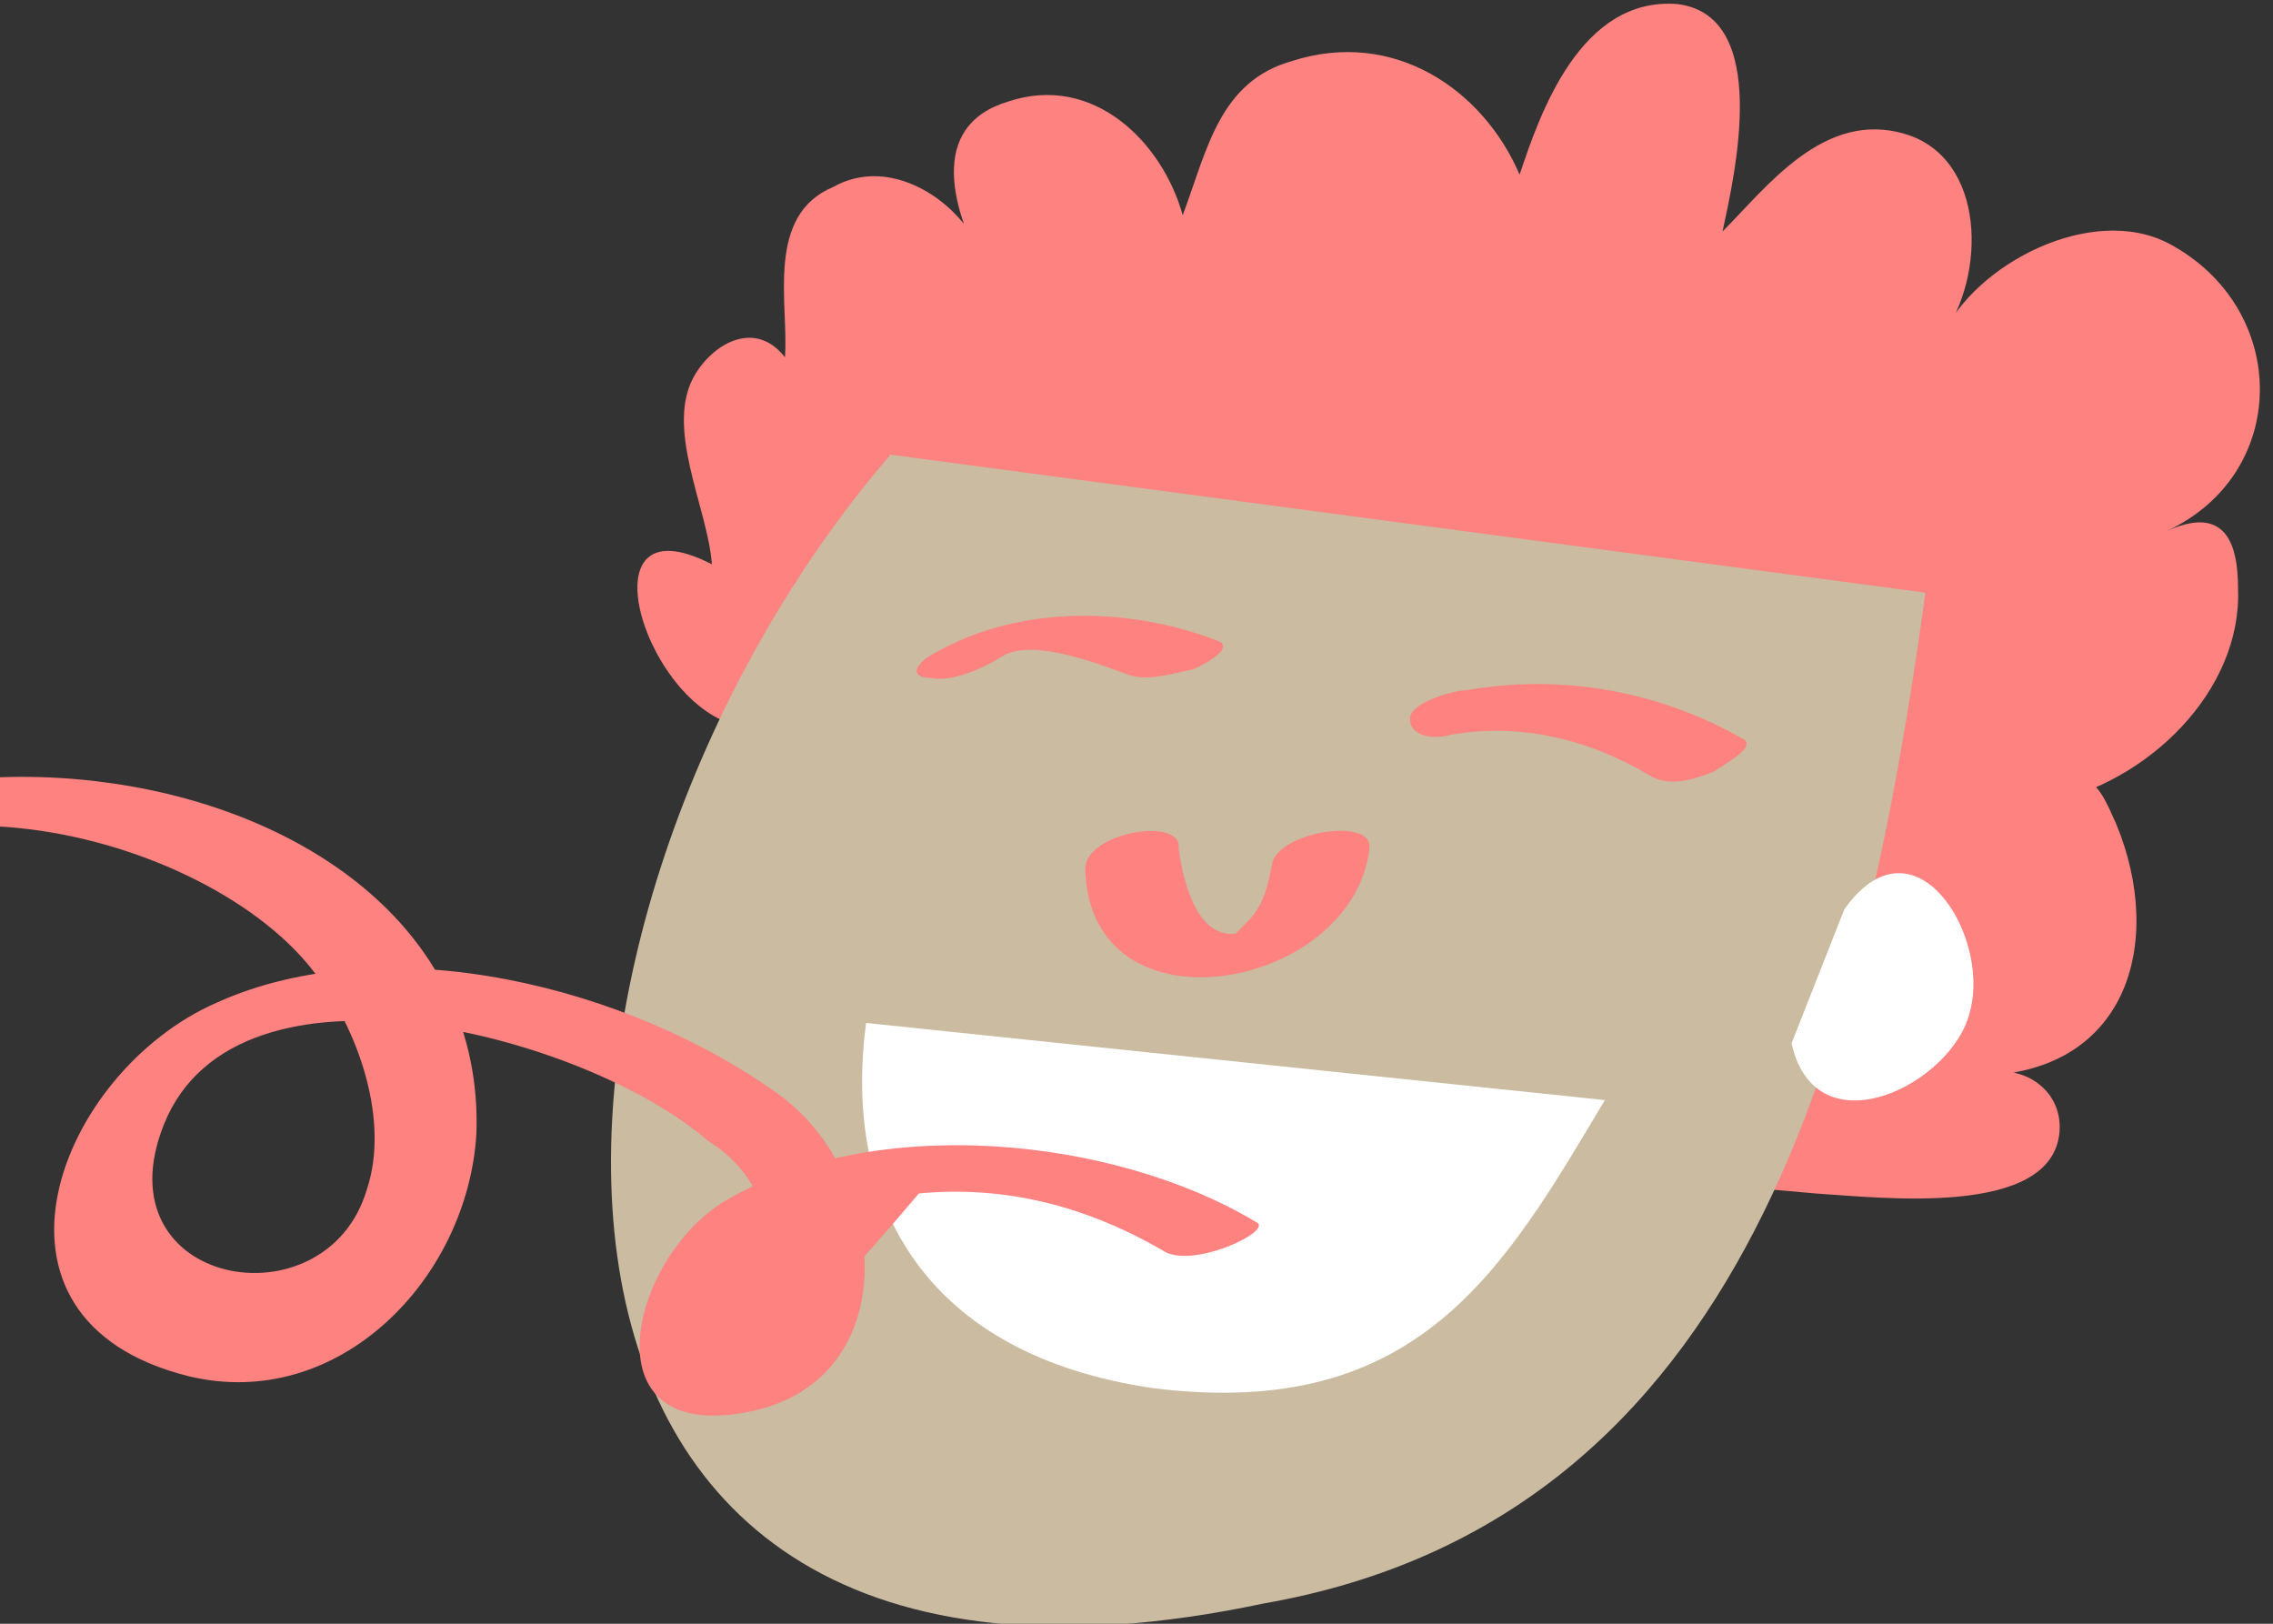
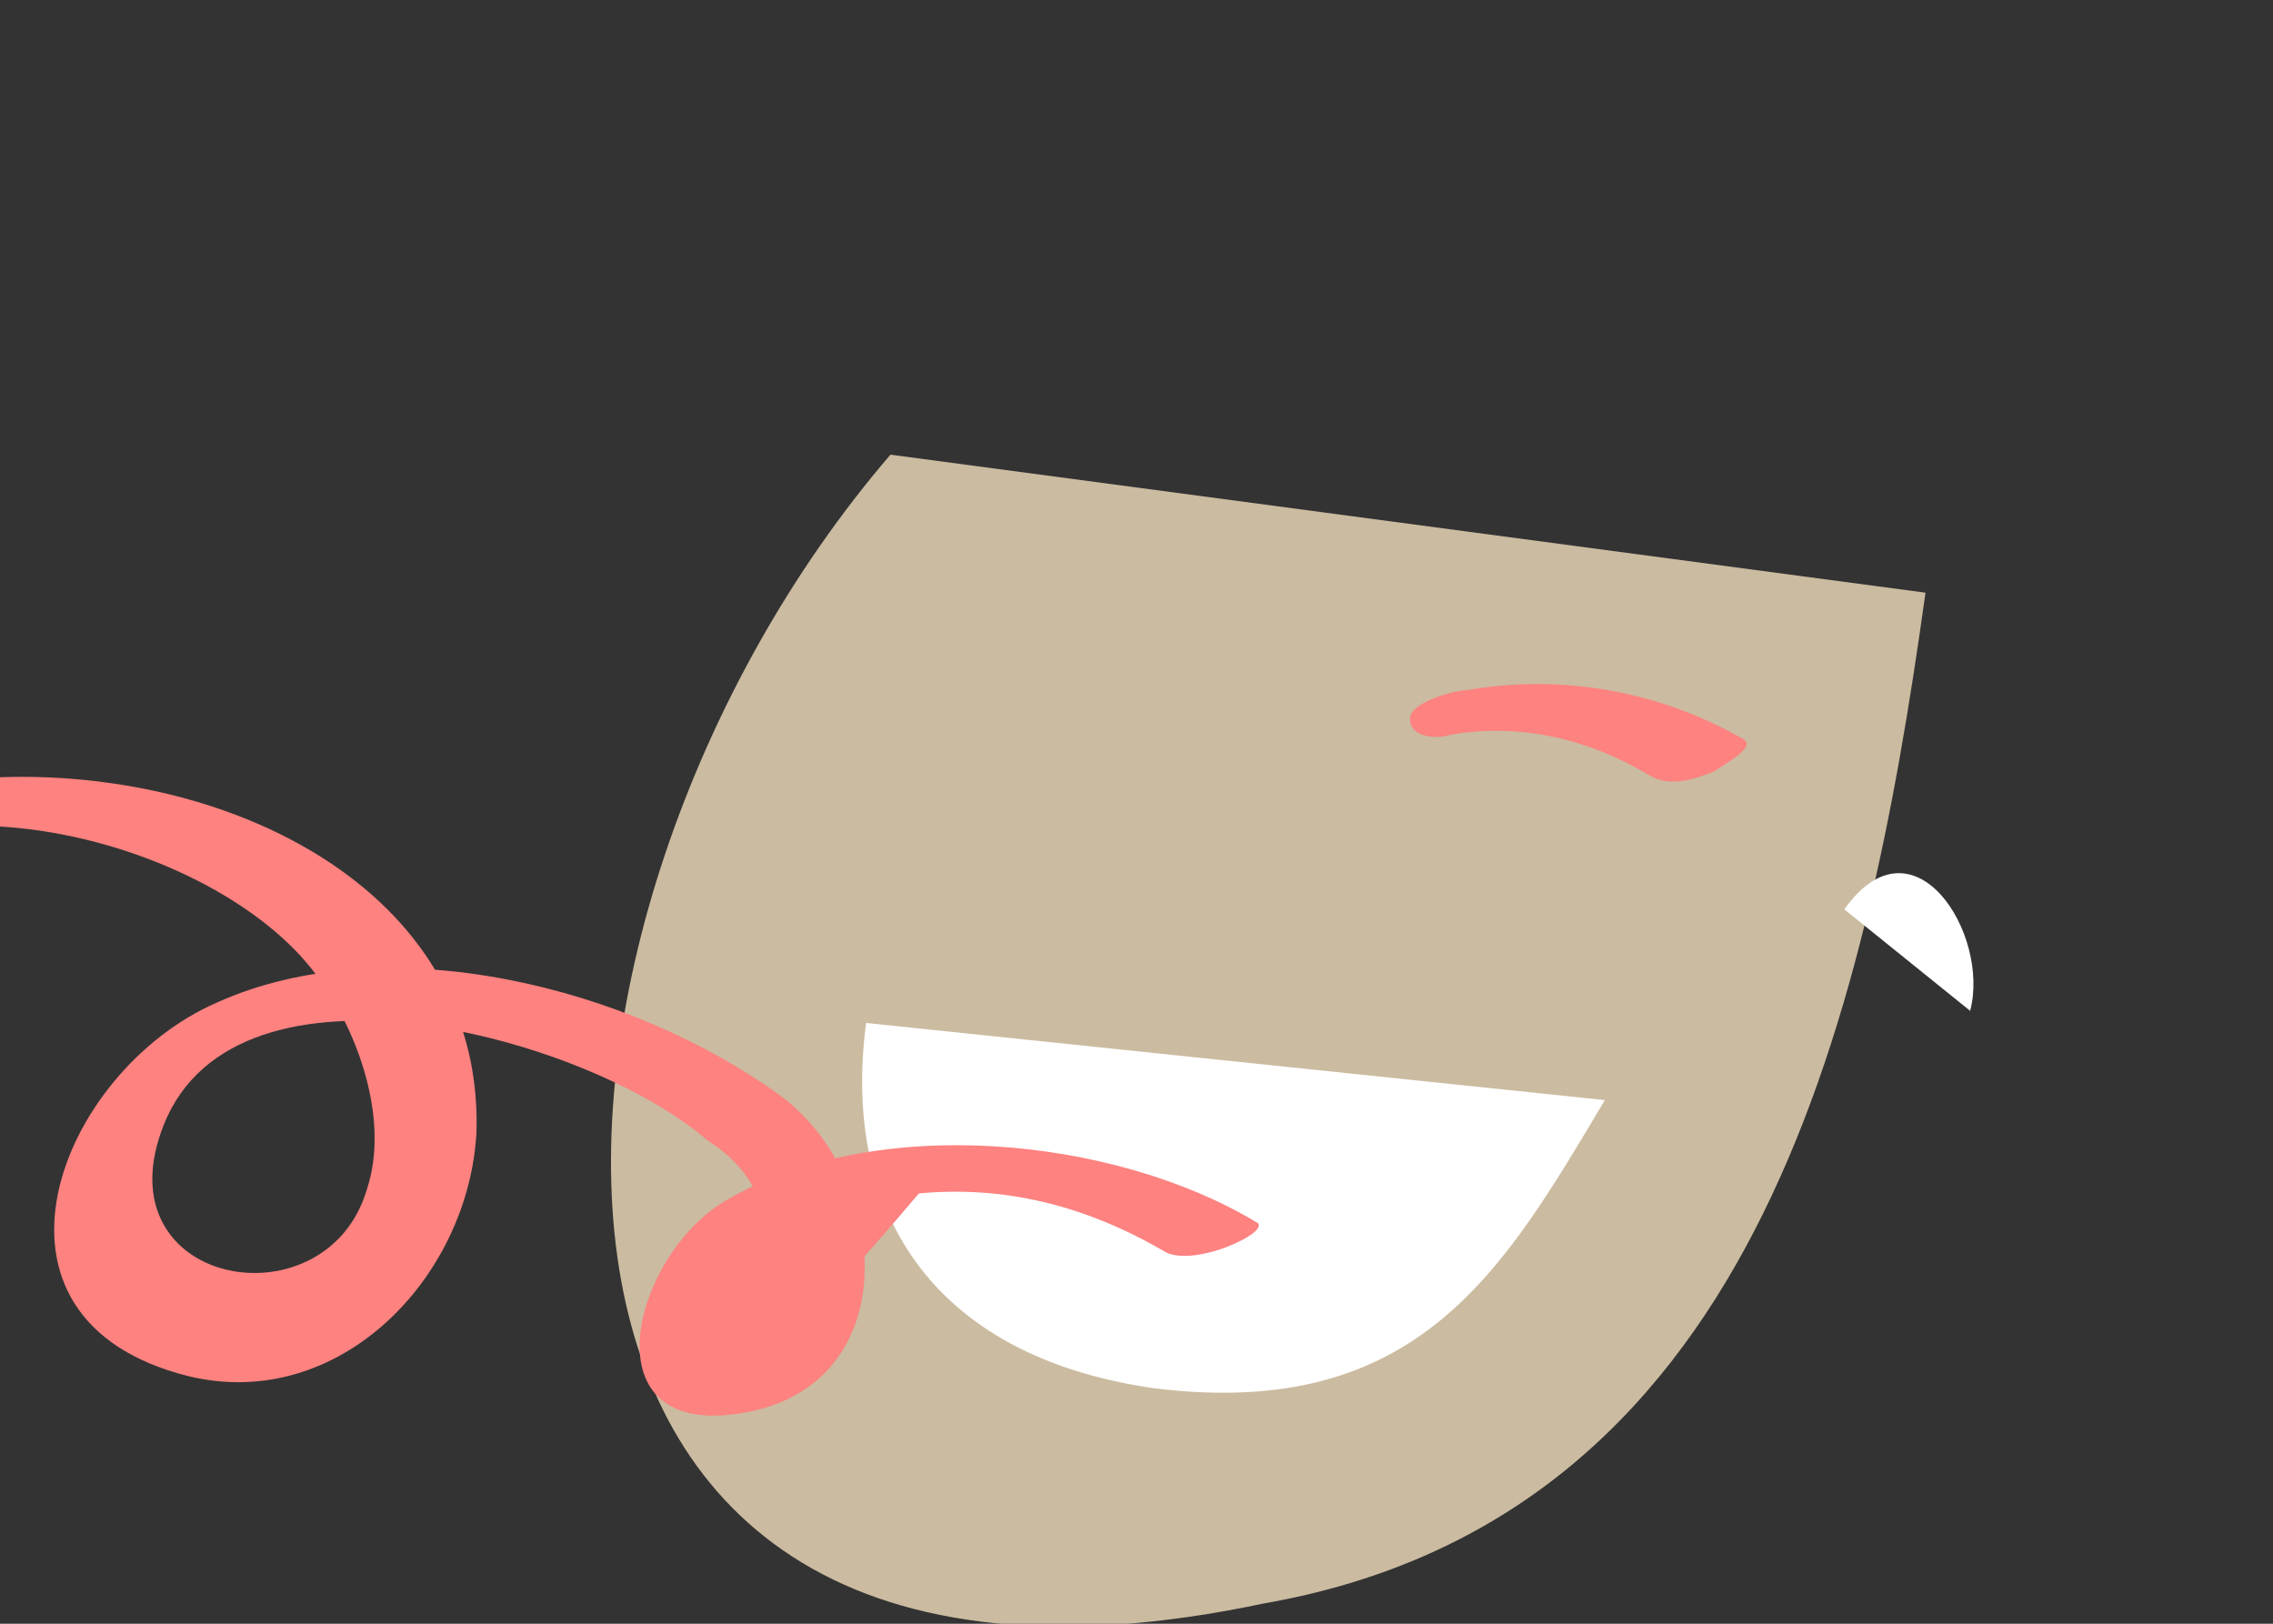
<svg xmlns="http://www.w3.org/2000/svg" width="42" height="30" viewBox="0 0 42 30" fill="none">
  <rect x="0" y="0" width="42" height="30" fill="#333333" stroke="none" />
  <g clip-path="url(#clip0_679_2841)">
-     <path d="M13.754 13.426C11.954 13.201 10.679 9.151 13.154 10.426C13.079 9.376 12.254 7.876 12.854 6.901C13.229 6.301 13.979 5.926 14.504 6.601C14.579 5.626 14.129 3.976 15.404 3.451C16.604 2.776 18.104 3.976 18.254 5.101C17.579 3.901 17.129 2.326 18.629 1.876C20.204 1.351 21.479 2.626 21.854 3.976C22.304 2.776 22.529 1.501 23.879 1.126C25.754 0.526 27.404 1.651 28.079 3.226C28.454 2.101 29.204 -0.074 31.004 0.076C32.729 0.301 32.054 3.226 31.829 4.276C32.654 3.451 33.704 2.026 35.204 2.476C36.704 2.926 36.704 5.101 35.879 6.226C36.479 4.876 38.654 3.751 40.079 4.501C42.329 5.701 42.329 8.776 40.004 9.826C41.129 9.301 41.354 10.051 41.354 10.876C41.429 12.751 39.704 14.476 37.754 14.851C37.679 14.626 37.754 14.176 38.129 14.251C38.729 14.401 38.804 14.551 39.104 15.226C40.004 17.401 39.329 19.876 36.479 19.876C37.304 19.576 38.129 20.101 38.054 20.926C37.904 22.501 34.754 22.126 33.554 22.051C32.729 21.976 31.904 21.901 31.079 21.901" fill="#FD8280" />
    <path d="M16.454 8.4C9.104 16.95 8.129 32.85 23.354 29.625C32.354 28.05 34.454 19.05 35.579 10.95" fill="#CBBBA0" />
    <path d="M16.004 18.9C15.554 22.275 17.129 25.05 21.329 25.65C26.204 26.25 27.779 23.475 29.654 20.325" fill="white" />
-     <path d="M20.054 16.052C20.129 19.202 25.004 18.302 25.304 15.677C25.379 15.077 23.579 15.377 23.504 15.977C23.429 16.352 23.354 16.727 23.054 17.027C22.979 17.102 22.904 17.177 22.829 17.252C22.079 17.327 21.854 16.202 21.779 15.677C21.854 15.077 20.054 15.377 20.054 16.052Z" fill="#FD8280" />
-     <path d="M34.079 16.801C35.354 15.001 36.779 17.251 36.404 18.676C36.104 20.026 33.554 21.301 33.104 19.276" fill="white" />
-     <path d="M18.479 12.151C19.004 11.776 20.204 12.226 20.804 12.451C21.179 12.601 21.629 12.451 22.004 12.376C22.079 12.376 22.829 12.001 22.529 11.851C20.804 11.176 18.704 11.176 17.129 12.151C16.829 12.376 16.904 12.526 17.204 12.526C17.579 12.601 18.104 12.376 18.479 12.151Z" fill="#FD8280" />
+     <path d="M34.079 16.801C35.354 15.001 36.779 17.251 36.404 18.676" fill="white" />
    <path d="M26.804 13.576C28.079 13.351 29.354 13.651 30.479 14.326C30.854 14.551 31.304 14.401 31.679 14.251C31.754 14.176 32.504 13.801 32.204 13.651C30.629 12.751 28.829 12.451 27.104 12.751C26.879 12.751 26.054 12.976 26.054 13.276C26.054 13.651 26.579 13.651 26.804 13.576Z" fill="#FD8280" />
    <path d="M23.204 22.575C20.579 21 16.154 20.55 13.379 22.2C11.654 23.25 10.829 26.625 13.754 26.1C16.754 25.575 16.454 21.75 14.429 20.25C11.654 18.225 7.154 17.1 4.004 18.525C1.079 19.8 -0.721 24.375 3.479 25.425C6.254 26.1 8.654 23.625 8.804 20.925C9.029 13.5 -4.096 12.075 -6.871 18.15C-7.096 18.6 -5.296 18.375 -5.071 17.85C-3.196 13.725 3.404 15.15 5.654 17.775C6.554 18.825 7.229 20.625 6.779 21.975C6.029 24.525 1.829 23.775 3.029 20.775C4.379 17.4 10.829 19.125 13.079 21.075C13.679 21.45 14.054 21.975 14.204 22.725C14.279 23.25 14.204 23.7 14.054 24.15C13.529 25.725 14.504 24.975 16.979 22.05C18.554 21.9 20.054 22.275 21.479 23.1C22.004 23.475 23.579 22.725 23.204 22.575Z" fill="#FD8280" />
  </g>
  <defs>
    <clipPath id="clip0_679_2841">
      <rect width="48" height="30" fill="white" transform="translate(-6.121)" />
    </clipPath>
  </defs>
</svg>